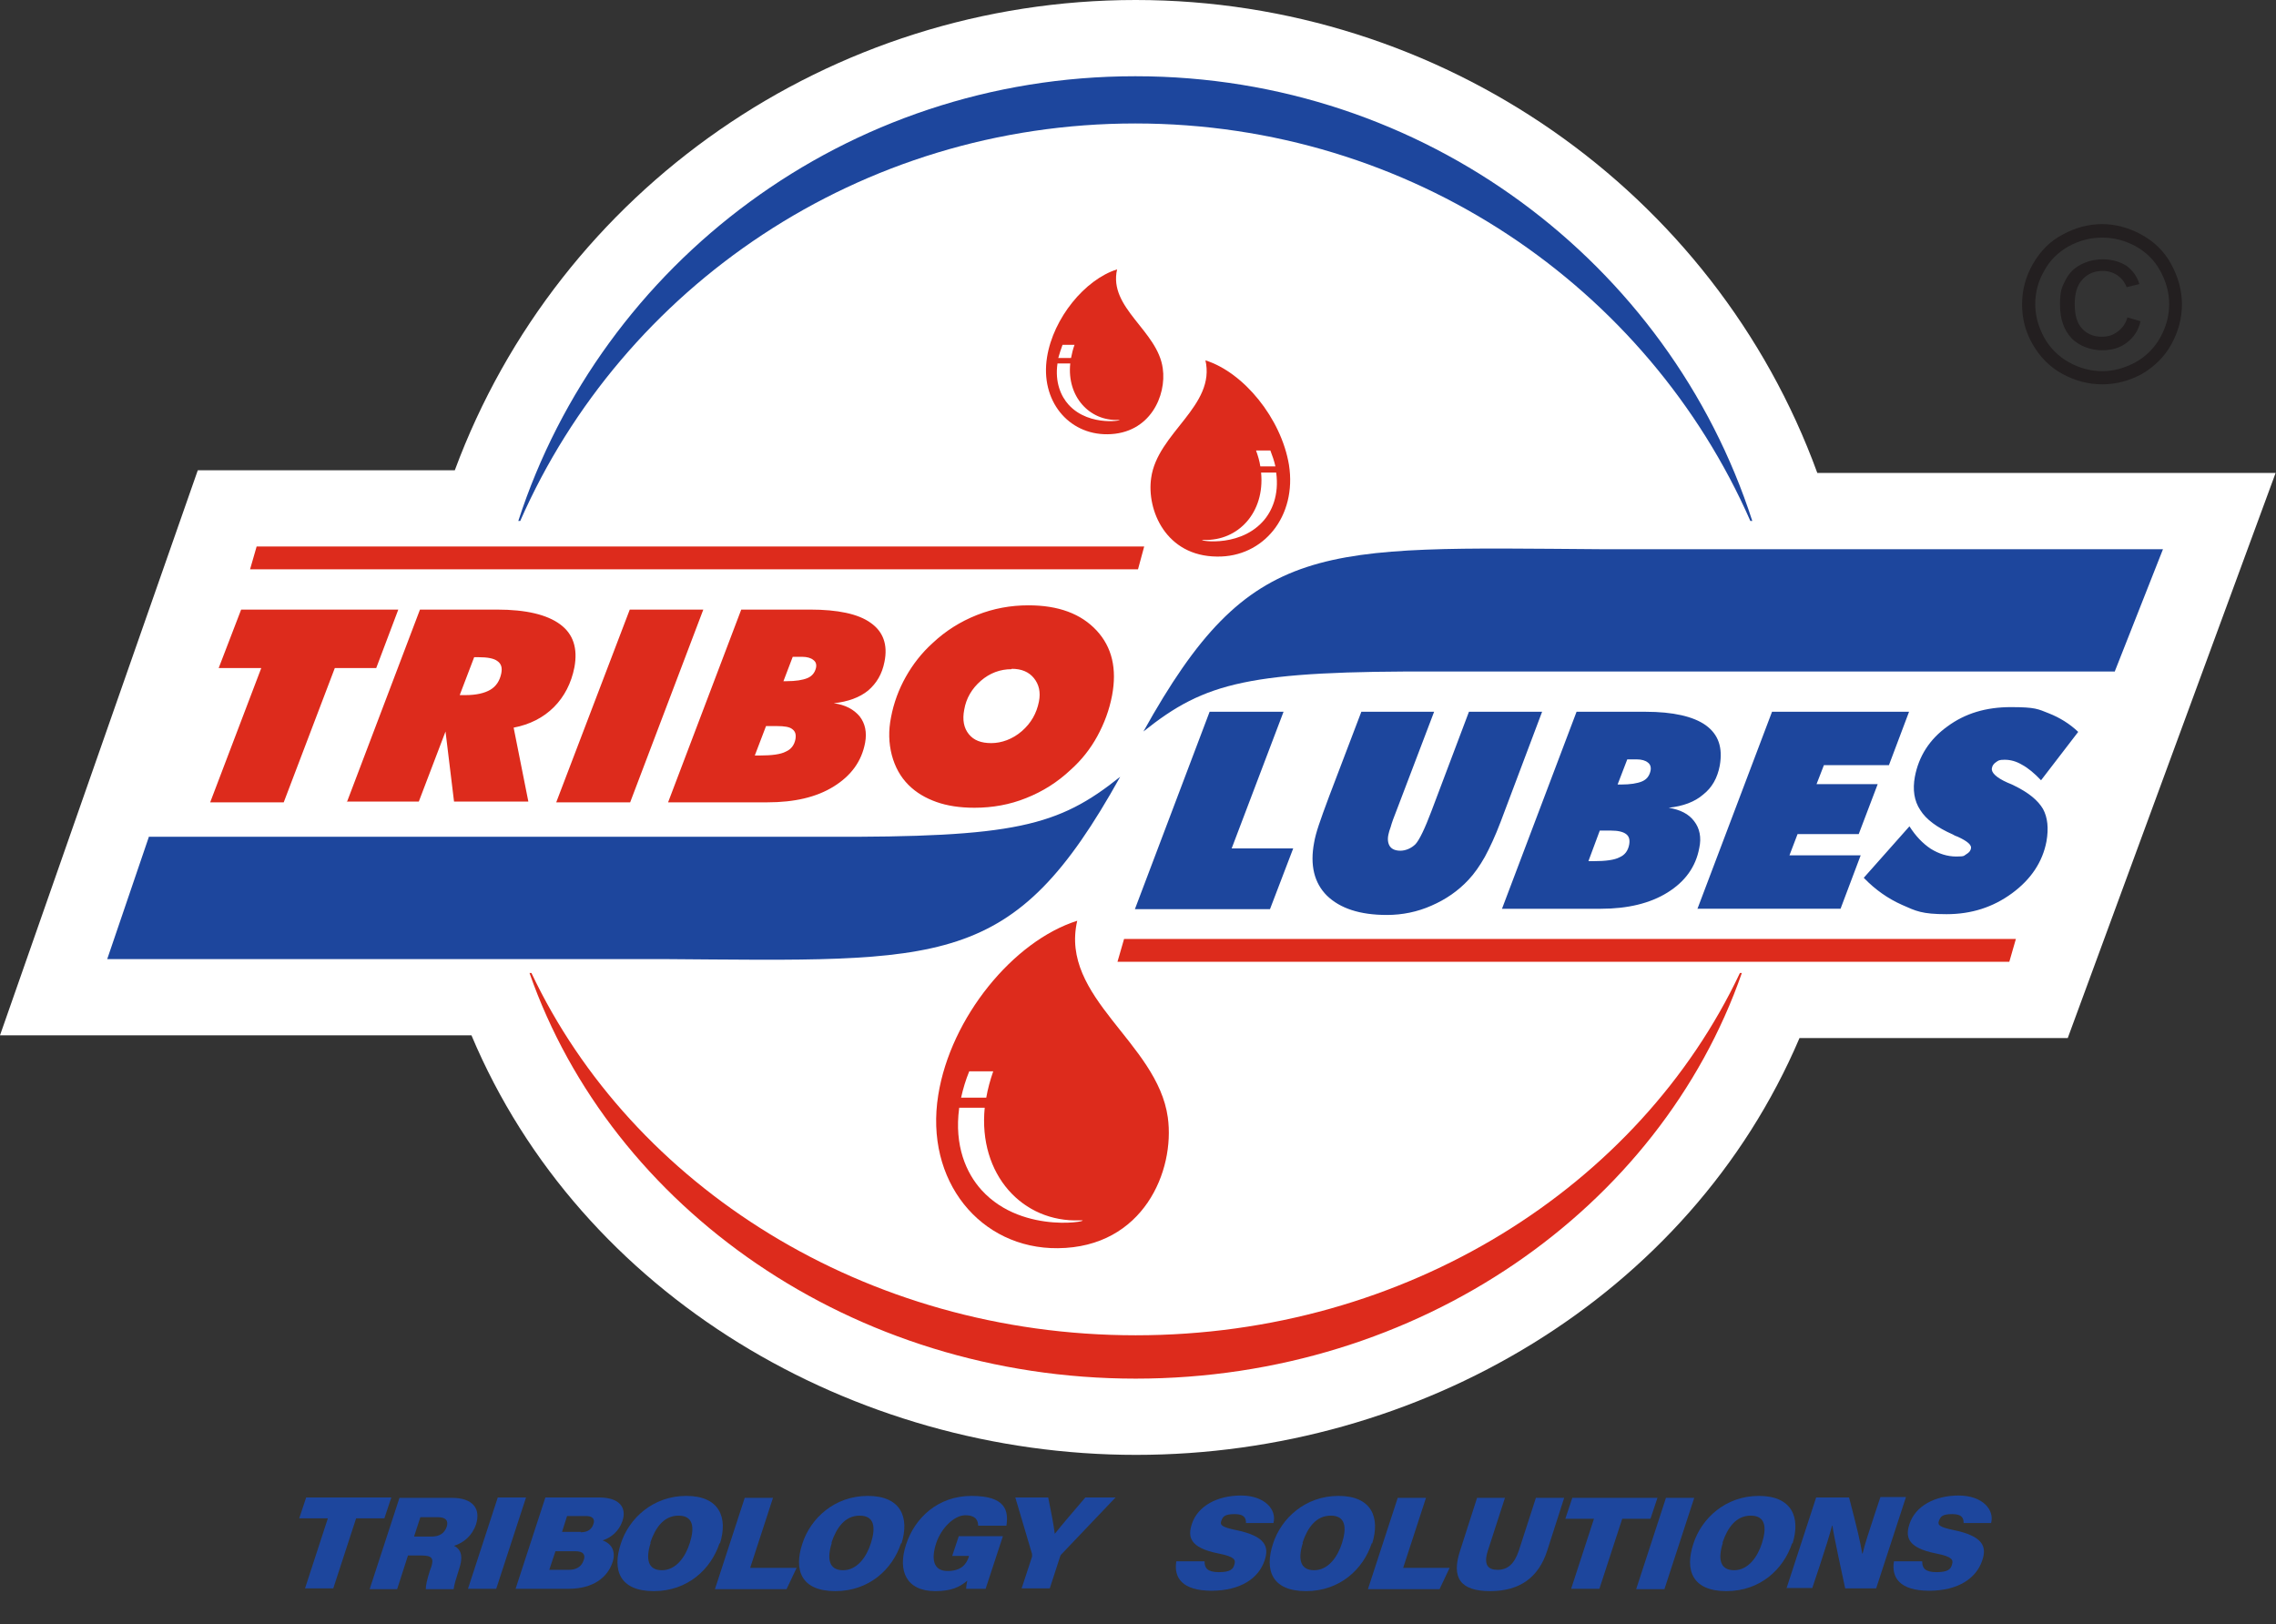
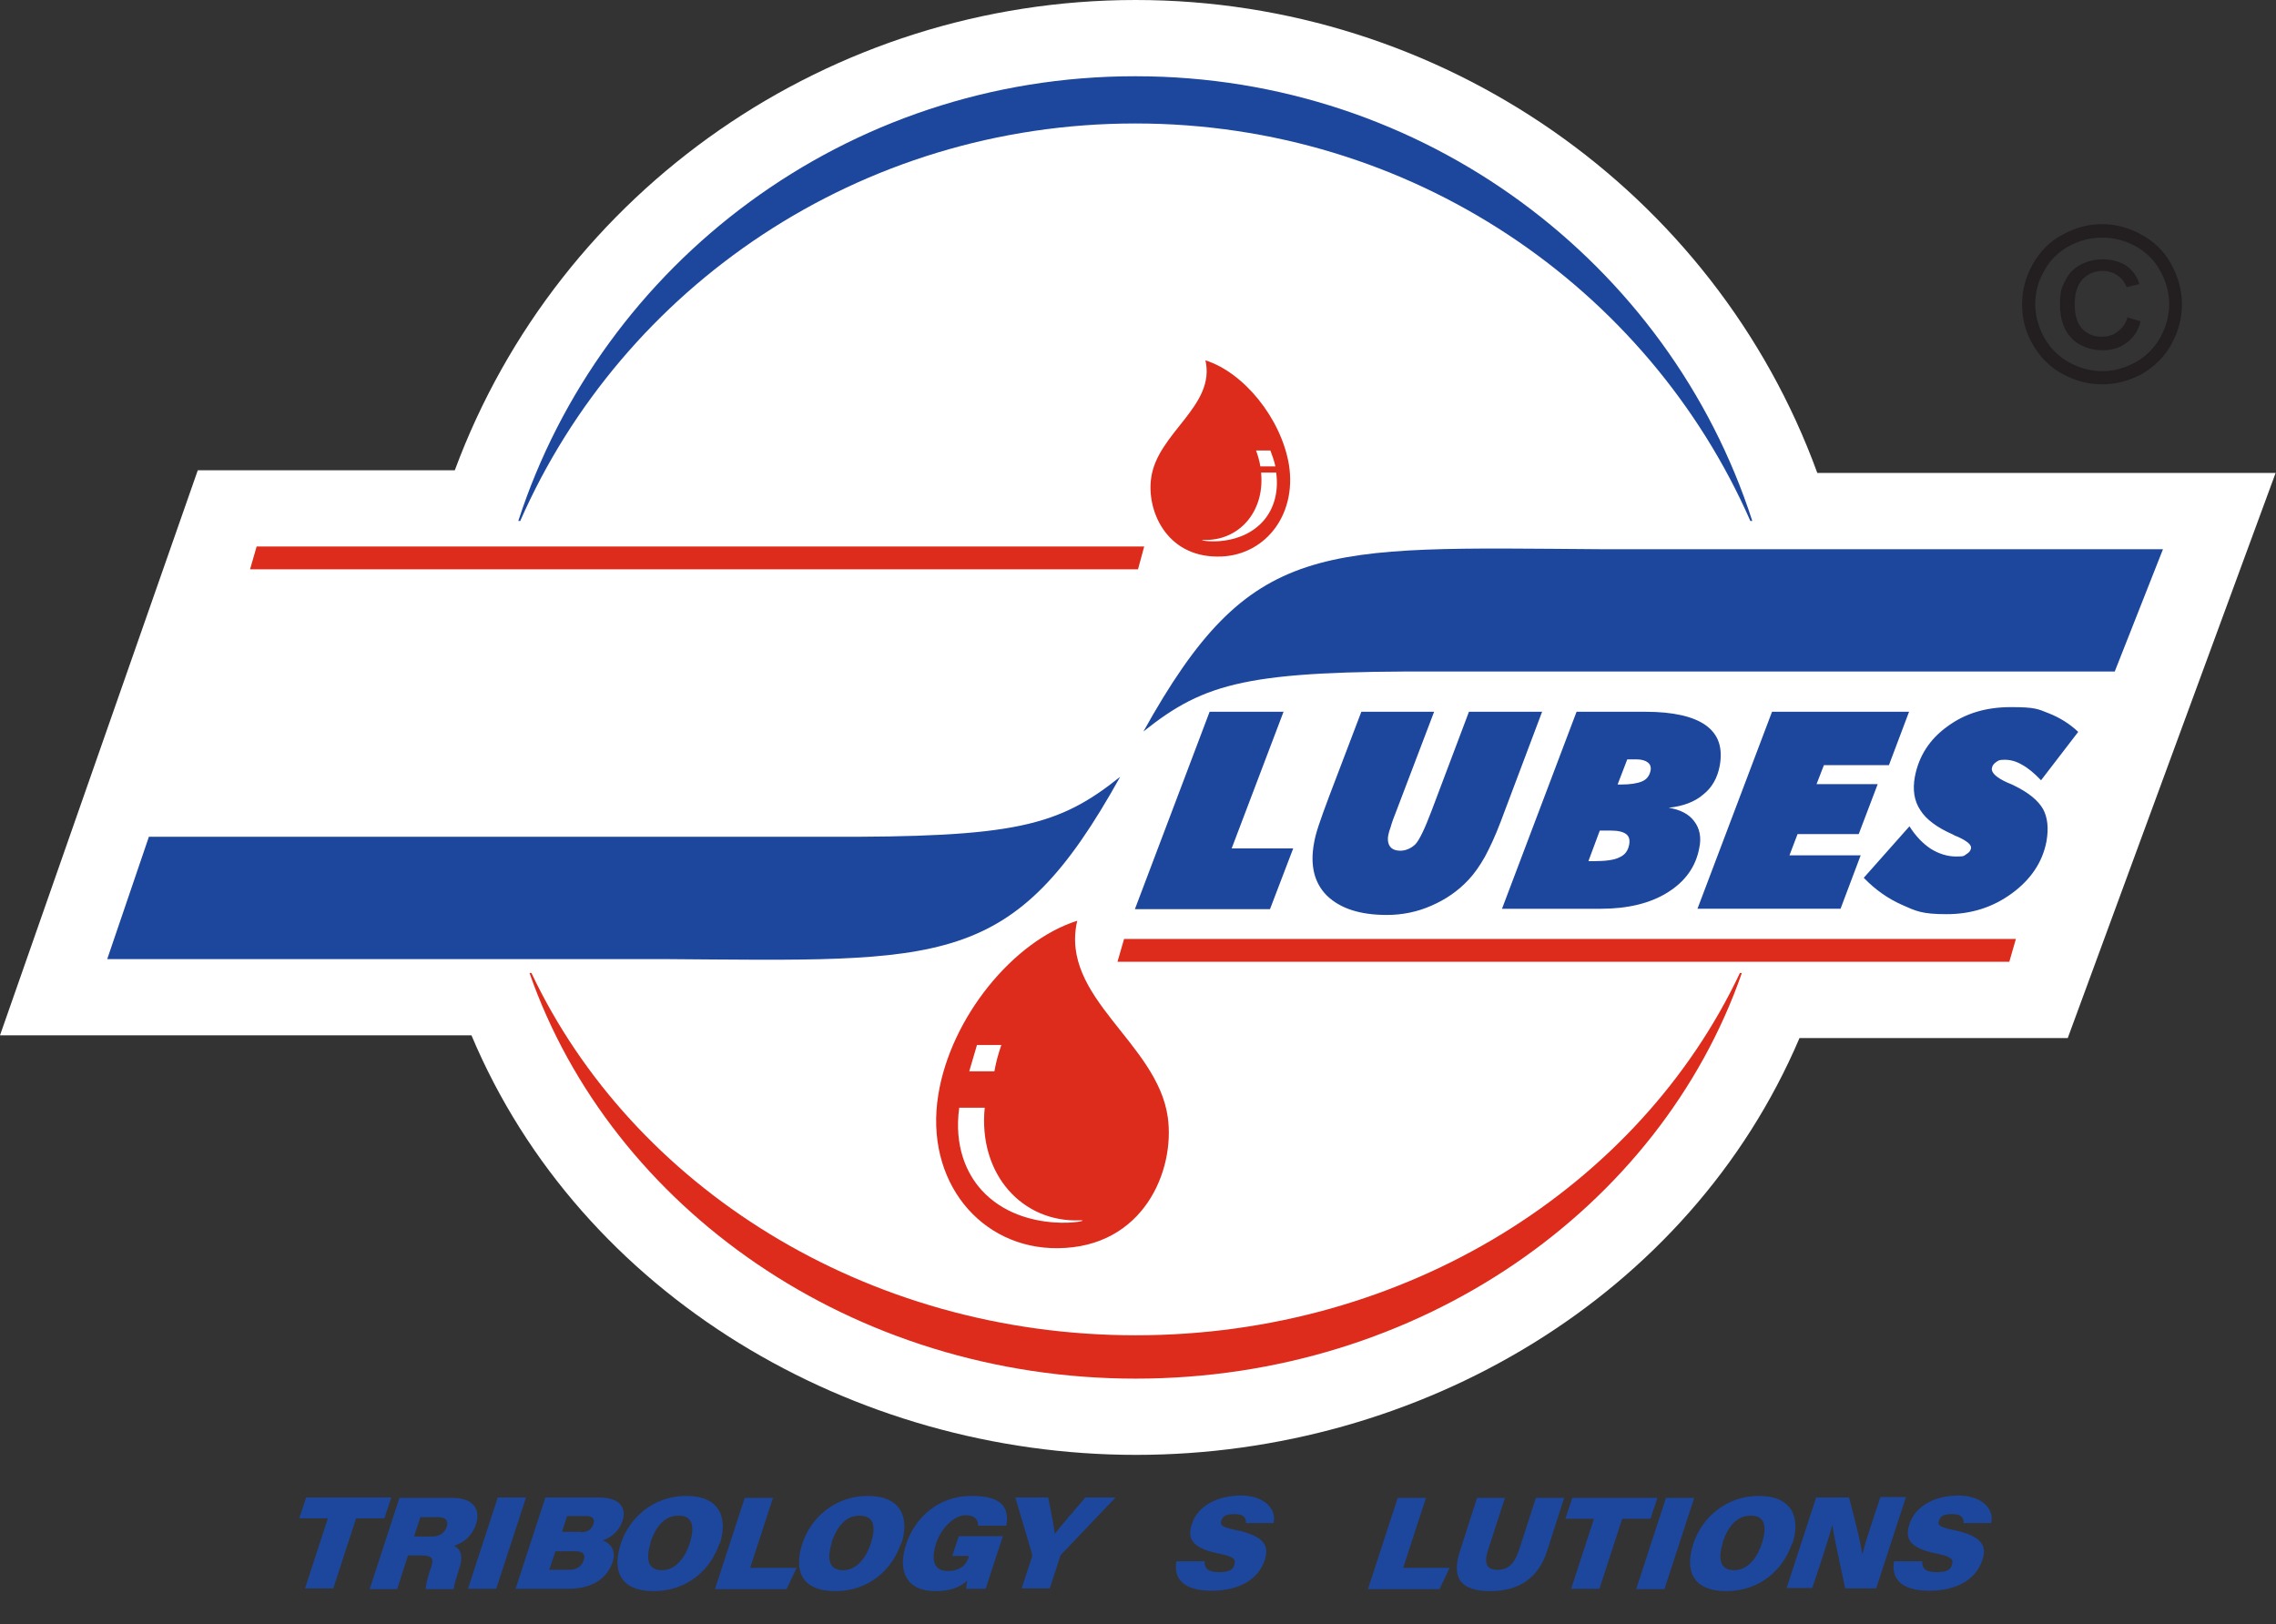
<svg xmlns="http://www.w3.org/2000/svg" id="uuid-810d6f3b-80c1-41ec-92ce-1f44cc34ab34" viewBox="0 0 588 419.7">
  <rect x="0" y="0" width="588" height="419.7" fill="#333333" stroke="none" />
  <defs>
    <style>.uuid-9544dd91-a545-4e9a-9dad-7c2200e48bf9,.uuid-b8a60fee-5932-4ce3-ad4a-ee0e053eafd5{fill:#1d469d;}.uuid-9544dd91-a545-4e9a-9dad-7c2200e48bf9,.uuid-cb3c4232-f91c-425c-80d5-f78785a727ef,.uuid-4705eafa-92fa-4355-8028-4f77987f19d0{fill-rule:evenodd;}.uuid-cb3c4232-f91c-425c-80d5-f78785a727ef{fill:#fff;}.uuid-8b7129e1-d852-462a-9faa-905fd339092f{fill:#231f20;}.uuid-4705eafa-92fa-4355-8028-4f77987f19d0{fill:#dd2b1c;}</style>
  </defs>
  <path class="uuid-8b7129e1-d852-462a-9faa-905fd339092f" d="M543,57.9c3.5,0,6.9.9,10.2,2.7,3.3,1.8,5.9,4.3,7.7,7.6s2.8,6.8,2.8,10.4-.9,7-2.7,10.3-4.4,5.8-7.6,7.7c-3.3,1.8-6.7,2.7-10.3,2.7s-7-.9-10.3-2.7c-3.3-1.8-5.8-4.4-7.7-7.7s-2.7-6.7-2.7-10.3.9-7.1,2.8-10.4,4.4-5.9,7.7-7.6c3.3-1.8,6.7-2.7,10.2-2.7ZM543,61.4c-2.9,0-5.7.7-8.5,2.2-2.7,1.5-4.9,3.6-6.4,6.4-1.6,2.8-2.3,5.6-2.3,8.6s.8,5.8,2.3,8.6c1.5,2.7,3.7,4.9,6.4,6.4,2.7,1.5,5.6,2.3,8.6,2.3s5.8-.8,8.6-2.3c2.7-1.5,4.9-3.7,6.4-6.4,1.5-2.7,2.3-5.6,2.3-8.6s-.8-5.9-2.3-8.6c-1.5-2.8-3.7-4.9-6.4-6.4-2.8-1.5-5.6-2.2-8.5-2.2ZM549.6,82l3.4,1c-.5,2.3-1.7,4.1-3.5,5.5s-3.9,2-6.5,2-5.8-1-7.8-3.1c-2-2.1-3-5-3-8.7s.5-4.5,1.4-6.3c.9-1.8,2.2-3.1,3.9-4,1.7-.9,3.6-1.4,5.8-1.4s4.4.6,6.1,1.7c1.6,1.2,2.7,2.7,3.3,4.7l-3.3.8c-.5-1.4-1.4-2.4-2.4-3.1-1.1-.7-2.3-1.1-3.8-1.1-2.1,0-3.8.7-5.2,2.2-1.4,1.5-2,3.6-2,6.4s.6,4.9,1.9,6.3c1.3,1.4,3,2.1,5,2.1s3.1-.5,4.3-1.4c1.2-.9,2.1-2.2,2.5-3.9Z" />
  <path class="uuid-cb3c4232-f91c-425c-80d5-f78785a727ef" d="M534.2,268.2h-69.3c-28.5,66.9-98.2,107.7-171.4,107.7s-143.4-41.1-171.7-108.4H0L51.1,121.5h66.4C144.4,48.9,214.5,0,293.4,0s149.5,49.2,176.1,122.2h118.4l-53.7,146Z" />
-   <path class="uuid-4705eafa-92fa-4355-8028-4f77987f19d0" d="M251.7,208.7c-3.7,0-7-.5-9.8-1.5-2.8-1-5.2-2.4-7.2-4.4-2.1-2.1-3.5-4.7-4.3-7.7-.8-3.1-.9-6.3-.2-9.8.7-3.7,2-7.2,3.8-10.4,1.8-3.2,4.1-6.2,7-8.8,3.3-3.1,7.1-5.5,11.4-7.2,4.3-1.7,8.7-2.5,13.3-2.5,7.8,0,13.6,2.2,17.6,6.5,4,4.3,5.3,9.9,4,16.8-.7,3.7-2,7.2-3.8,10.5-1.8,3.3-4.1,6.2-6.9,8.7-3.4,3.2-7.2,5.6-11.5,7.3-4.2,1.7-8.7,2.5-13.3,2.5ZM261.3,172.9c-2.9,0-5.6,1-7.9,3-2.3,2-3.8,4.5-4.3,7.5-.5,2.6-.1,4.7,1.2,6.3,1.3,1.6,3.2,2.3,5.8,2.3s5.5-1,7.9-3.1c2.4-2.1,3.8-4.6,4.4-7.6.5-2.5,0-4.5-1.3-6.1-1.3-1.6-3.2-2.4-5.7-2.4ZM172.6,207.3l18.9-49.8h17.8c7.1,0,12.4,1.1,15.6,3.4,3.3,2.3,4.5,5.7,3.6,10.1-.6,3.1-2,5.5-4.2,7.4-2.2,1.8-5.2,2.9-8.9,3.3,3,.4,5.2,1.6,6.7,3.4,1.4,1.8,1.9,4.1,1.4,6.8-.9,4.8-3.6,8.5-8.1,11.3-4.5,2.8-10.2,4.1-17.2,4.1h-25.6ZM195,195.2h1.3c3.1,0,5.4-.3,6.7-1,1.4-.6,2.2-1.7,2.5-3.2.2-1.2,0-2-.8-2.6-.7-.6-2.1-.8-3.9-.8h-2.9l-2.9,7.6ZM202.3,176h.9c2.4,0,4.2-.3,5.4-.8,1.2-.5,1.9-1.4,2.2-2.6.2-.9,0-1.6-.7-2.1-.6-.5-1.6-.8-2.9-.8h-2.4l-2.4,6.3ZM143.7,207.3l19-49.8h19l-18.9,49.8h-19ZM118.8,179.6h1.4c2.8,0,5-.5,6.5-1.4,1.5-.9,2.4-2.3,2.8-4.2.3-1.5,0-2.5-1-3.2-.9-.7-2.6-1-4.9-1h-1.1l-3.7,9.7ZM89.6,207.3l18.9-49.8h19.9c7.5,0,12.9,1.3,16.3,3.8,3.4,2.5,4.6,6.2,3.7,11.1-.8,4.1-2.6,7.6-5.3,10.3-2.7,2.7-6.2,4.5-10.4,5.3l3.8,19.1h-19.2l-2.2-18.1-6.9,18.1h-18.6ZM54.3,207.3l13.2-34.7h-11l5.8-15.1h40.6l-5.7,15.1h-10.7l-13.2,34.7h-18.9Z" />
  <polygon class="uuid-4705eafa-92fa-4355-8028-4f77987f19d0" points="294 147.1 64.6 147.1 66.3 141.2 295.6 141.2 294 147.1" />
  <polygon class="uuid-4705eafa-92fa-4355-8028-4f77987f19d0" points="290.4 242.6 520.8 242.6 519.1 248.5 288.7 248.5 290.4 242.6" />
  <path class="uuid-9544dd91-a545-4e9a-9dad-7c2200e48bf9" d="M546.3,173.5h-174.3c-49.4-.2-60.6,2.7-76.6,15.5,27.8-50,45.2-47.6,118.4-47.1h145l-12.5,31.7ZM38.5,216.2h174.3c49.4.2,60.6-2.7,76.6-15.5-27.8,50-45.2,47.6-118.3,47.1H27.7l10.8-31.7ZM481.5,226.8l11.8-13.3c1.6,2.5,3.4,4.4,5.5,5.8,2.1,1.3,4.3,2,6.6,2s1.9-.2,2.6-.6c.7-.4,1.1-.9,1.2-1.5.2-.9-1-1.9-3.4-3-.6-.2-1-.4-1.3-.6-4.1-1.8-6.9-3.9-8.4-6.3-1.6-2.4-2-5.3-1.4-8.6,1-5.3,3.8-9.7,8.4-13,4.6-3.4,10-5,16.4-5s7,.5,9.8,1.6,5.4,2.7,7.6,4.8l-9.6,12.5c-1.7-1.8-3.4-3.2-4.9-4-1.5-.9-3-1.3-4.5-1.3s-1.6.2-2.2.6c-.6.4-1,.9-1.1,1.6-.2,1.1,1.1,2.4,4,3.7.8.3,1.4.6,1.8.8,3.7,1.8,6.1,3.8,7.4,6,1.2,2.2,1.5,5,.9,8.4-1,5.3-4,9.8-8.9,13.4-4.9,3.6-10.5,5.4-16.9,5.4s-7.9-.8-11.5-2.4c-3.6-1.6-6.9-3.9-9.8-6.9ZM438.5,234.9l19.3-51h35.4l-5.2,13.8h-16.8l-1.9,4.9h15.8l-4.9,12.9h-15.8l-2.1,5.5h18.4l-5.2,13.8h-37ZM388,234.9l19.3-51h17.8c7.1,0,12.4,1.2,15.6,3.5,3.3,2.4,4.4,5.8,3.6,10.4-.6,3.2-2,5.7-4.3,7.5-2.2,1.9-5.2,3-8.9,3.4,3,.5,5.2,1.6,6.6,3.5,1.4,1.8,1.9,4.2,1.3,6.9-.9,4.9-3.7,8.7-8.2,11.5-4.5,2.8-10.3,4.2-17.2,4.2h-25.6ZM410.4,222.5h1.3c3.1,0,5.4-.3,6.7-1,1.4-.6,2.2-1.7,2.5-3.3.2-1.2,0-2.1-.8-2.7s-2.1-.9-3.9-.9h-2.9l-2.9,7.8ZM417.9,202.7h.9c2.4,0,4.2-.3,5.4-.8s1.9-1.4,2.2-2.7c.2-.9,0-1.7-.7-2.2-.6-.5-1.6-.8-2.9-.8h-2.4l-2.5,6.5ZM351.6,183.9h18.9l-9.4,24.7c-1,2.5-1.6,4.2-1.8,5-.3.8-.5,1.5-.6,2-.3,1.3-.1,2.4.4,3.1.5.7,1.4,1.1,2.7,1.1s2.8-.6,3.9-1.7c1-1.1,2.4-4,4.1-8.5l9.7-25.7h18.9l-10.7,28.4c-1.4,3.7-2.8,6.7-4.1,9.1-1.3,2.3-2.7,4.3-4.2,5.9-2.7,2.9-5.9,5.1-9.6,6.7-3.6,1.6-7.5,2.4-11.5,2.4-7,0-12.1-1.7-15.5-5-3.3-3.3-4.4-7.9-3.3-13.7.2-1.2.6-2.7,1.2-4.5.6-1.8,1.5-4.3,2.7-7.5l8.3-21.8ZM293.2,234.9l19.3-51h19.1l-13.4,35.3h15.9l-6,15.7h-34.9ZM293.4,19.7c74.6,0,137.8,48.3,159.3,114.9h-.5c-26.5-60.4-87.6-102.7-158.9-102.7s-132.4,42.3-158.9,102.7h-.5c21.6-66.6,84.7-114.9,159.3-114.9Z" />
  <path class="uuid-4705eafa-92fa-4355-8028-4f77987f19d0" d="M293.4,356.2c73.3,0,135.4-44,156.6-104.8h-.5c-26,55.1-86.1,93.6-156.1,93.6s-130.1-38.6-156.1-93.6h-.5c21.2,60.7,83.3,104.8,156.6,104.8Z" />
  <path class="uuid-4705eafa-92fa-4355-8028-4f77987f19d0" d="M278.3,237.9c-16.5,5.2-32.7,25-35.9,45-3.6,22.2,10.9,39.8,30.9,39.6,22.1-.2,30.3-20,28.4-33.8-2.7-19.4-28-30.9-23.4-50.8Z" />
  <path class="uuid-4705eafa-92fa-4355-8028-4f77987f19d0" d="M311.4,93.1c9.9,3.1,19.6,15,21.6,27,2.1,13.3-6.6,23.9-18.6,23.7-13.2-.1-18.2-12-17-20.3,1.6-11.7,16.8-18.6,14-30.5Z" />
  <path class="uuid-cb3c4232-f91c-425c-80d5-f78785a727ef" d="M329.7,122.1c.8,5.8-1.1,10.1-3.5,12.7-6.6,7.2-18,4.6-15.2,4.7,8.9.3,15.8-7.1,14.8-17.4h4ZM328.2,116.4c.5,1.3,1,2.7,1.3,4.1h-3.9c-.2-1.4-.6-2.7-1.1-4.1h3.8Z" />
-   <path class="uuid-4705eafa-92fa-4355-8028-4f77987f19d0" d="M288.6,69.6c-8.3,2.6-16.5,12.6-18.1,22.7-1.8,11.2,5.5,20,15.6,19.9,11.1-.1,15.3-10.1,14.3-17-1.3-9.8-14.1-15.6-11.8-25.6Z" />
  <path class="uuid-cb3c4232-f91c-425c-80d5-f78785a727ef" d="M273.2,93.9c-.7,4.9.9,8.5,2.9,10.7,5.5,6,15.1,3.8,12.8,3.9-7.4.3-13.3-6-12.4-14.6h-3.3ZM274.5,89.1c-.4,1.1-.8,2.3-1.1,3.4h3.3c.2-1.1.5-2.3.9-3.4h-3.2Z" />
-   <path class="uuid-cb3c4232-f91c-425c-80d5-f78785a727ef" d="M247.8,286.3c-1.3,9.7,1.8,16.8,5.8,21.2,10.9,12,30,7.6,25.4,7.8-14.8.6-26.3-11.8-24.6-29.1h-6.6ZM250.4,276.8c-.9,2.2-1.6,4.5-2.1,6.8h6.5c.4-2.3,1-4.5,1.8-6.8h-6.3Z" />
+   <path class="uuid-cb3c4232-f91c-425c-80d5-f78785a727ef" d="M247.8,286.3c-1.3,9.7,1.8,16.8,5.8,21.2,10.9,12,30,7.6,25.4,7.8-14.8.6-26.3-11.8-24.6-29.1h-6.6ZM250.4,276.8h6.5c.4-2.3,1-4.5,1.8-6.8h-6.3Z" />
  <path class="uuid-b8a60fee-5932-4ce3-ad4a-ee0e053eafd5" d="M84.7,392.3h-7.4l1.8-5.4h22l-1.8,5.4h-7.3l-5.9,18.1h-7.3l5.9-18.1Z" />
  <path class="uuid-b8a60fee-5932-4ce3-ad4a-ee0e053eafd5" d="M105.4,401.9l-2.8,8.7h-7.1l7.7-23.6h13.5c5.6,0,7.5,2.9,6.3,6.8-1,3-3.2,4.8-5.7,5.6,1,.5,2.7,1.7,1.4,5.7l-.4,1.3c-.4,1.3-1,3.1-1.1,4.2h-7.2c0-1,.3-2.4,1.1-4.9l.3-.8c.7-2.2.3-3-2.5-3h-3.4ZM107,397h4.5c2,0,3.3-.8,3.9-2.5.5-1.6-.2-2.5-2.3-2.5h-4.5l-1.6,4.9Z" />
  <path class="uuid-b8a60fee-5932-4ce3-ad4a-ee0e053eafd5" d="M135.9,386.9l-7.7,23.6h-7.3l7.7-23.6h7.3Z" />
  <path class="uuid-b8a60fee-5932-4ce3-ad4a-ee0e053eafd5" d="M140.9,386.9h13.8c5.7,0,7.2,2.9,6.1,6.1-.9,2.7-3,4.3-5.1,5,2,.7,3.5,2.5,2.6,5.5-1.3,4.1-5.1,7-11.4,7h-13.7l7.7-23.6ZM141.9,405.6h5c1.9,0,3.3-.7,3.9-2.5.5-1.4-.1-2.3-2.1-2.3h-5.2l-1.6,4.8ZM150,395.9c2,0,2.9-.9,3.3-2.1.5-1.4-.3-2.1-1.9-2.1h-4.9l-1.3,4.1h4.9Z" />
  <path class="uuid-b8a60fee-5932-4ce3-ad4a-ee0e053eafd5" d="M185.9,398.7c-2.2,6.7-8.2,12.4-17,12.4s-10.8-5.4-8.5-12.3c2.1-6.5,8.3-12.3,16.9-12.3s10.8,5.6,8.7,12.3ZM168.1,398.6c-1.3,4.1-.8,7.1,2.9,7.1s6.1-3.5,7.2-7c1.3-4.1.9-7.1-2.9-7.1s-6,3.1-7.3,7Z" />
  <path class="uuid-b8a60fee-5932-4ce3-ad4a-ee0e053eafd5" d="M192.4,387h7.3l-5.9,18.1h12l-2.6,5.5h-18.5l7.7-23.6Z" />
  <path class="uuid-b8a60fee-5932-4ce3-ad4a-ee0e053eafd5" d="M232.8,398.7c-2.2,6.7-8.2,12.4-17,12.4s-10.8-5.4-8.5-12.3c2.1-6.5,8.3-12.3,16.9-12.3s10.8,5.6,8.7,12.3ZM214.9,398.6c-1.3,4.1-.8,7.1,2.9,7.1s6.1-3.5,7.2-7c1.3-4.1.9-7.1-2.9-7.1s-6,3.1-7.3,7Z" />
  <path class="uuid-b8a60fee-5932-4ce3-ad4a-ee0e053eafd5" d="M254.6,410.5h-5c0-.5.1-1.3.3-2.1-2,1.7-4.2,2.7-8.3,2.7-7.4,0-9.8-5.2-7.5-12.1,2.2-6.7,8.1-12.5,16.9-12.5s9.6,3.8,9,7.7h-7.3c0-1.1-.4-2.7-3.3-2.7s-6.2,3.3-7.5,7.1c-1.4,4.2-.8,7.3,2.9,7.3s4.9-1.9,5.5-3.7v-.2c0,0-4.3,0-4.3,0l1.7-5.1h11.4l-4.5,13.7Z" />
  <path class="uuid-b8a60fee-5932-4ce3-ad4a-ee0e053eafd5" d="M263.9,410.5l2.7-8.2c.1-.4,0-.6,0-.9l-4.3-14.5h8.5c.7,3.4,1.4,7,1.7,9.4,1.9-2.4,4.9-5.9,7.9-9.4h7.8l-14,14.7c-.2.2-.3.4-.4.8l-2.6,8h-7.3Z" />
  <path class="uuid-b8a60fee-5932-4ce3-ad4a-ee0e053eafd5" d="M311.2,403.5c0,1.6.7,2.7,3.7,2.7s3.7-.8,4-2c.4-1.2,0-2-4-2.8-7.8-1.5-8-4.5-7-7.6,1.5-4.7,6.6-7.4,12.7-7.4s9.3,3.6,8.4,7.1h-7.1c0-1-.2-2.3-2.9-2.3s-3.1.7-3.5,1.8c-.4,1.1.4,1.6,3.7,2.3,7.9,1.6,8.7,4.4,7.5,7.9-1.5,4.5-6.1,7.8-13.7,7.8s-9.8-3.4-9.1-7.6h7.3Z" />
-   <path class="uuid-b8a60fee-5932-4ce3-ad4a-ee0e053eafd5" d="M354.4,398.7c-2.2,6.7-8.2,12.4-17,12.4s-10.8-5.4-8.5-12.3c2.1-6.5,8.3-12.3,16.9-12.3s10.8,5.6,8.7,12.3ZM336.6,398.6c-1.3,4.1-.8,7.1,2.9,7.1s6.1-3.5,7.2-7c1.3-4.1.9-7.1-2.9-7.1s-6,3.1-7.3,7Z" />
  <path class="uuid-b8a60fee-5932-4ce3-ad4a-ee0e053eafd5" d="M361.1,387h7.3l-5.9,18.1h12l-2.6,5.5h-18.5l7.7-23.6Z" />
  <path class="uuid-b8a60fee-5932-4ce3-ad4a-ee0e053eafd5" d="M388.8,387l-4.4,13.6c-1.2,3.7,0,5,2.5,5s4.3-1.4,5.5-5l4.4-13.6h7.3l-4.4,13.7c-2.2,6.8-7,10.4-14.7,10.4s-10.1-3.4-7.8-10.4l4.4-13.7h7.3Z" />
  <path class="uuid-b8a60fee-5932-4ce3-ad4a-ee0e053eafd5" d="M411.8,392.4h-7.4l1.8-5.4h22l-1.8,5.4h-7.3l-5.9,18.1h-7.3l5.9-18.1Z" />
  <path class="uuid-b8a60fee-5932-4ce3-ad4a-ee0e053eafd5" d="M437.7,387l-7.7,23.6h-7.3l7.7-23.6h7.3Z" />
  <path class="uuid-b8a60fee-5932-4ce3-ad4a-ee0e053eafd5" d="M463,398.7c-2.2,6.7-8.2,12.4-17,12.4s-10.8-5.4-8.5-12.3c2.1-6.5,8.3-12.3,16.9-12.3s10.8,5.6,8.7,12.3ZM445.1,398.6c-1.3,4.1-.8,7.1,2.9,7.1s6.1-3.5,7.2-7c1.3-4.1.9-7.1-2.9-7.1s-6,3.1-7.3,7Z" />
  <path class="uuid-b8a60fee-5932-4ce3-ad4a-ee0e053eafd5" d="M461.5,410.5l7.7-23.6h8.5c2.2,8.4,2.9,11.5,3.4,14.5h.1c.5-2.2,1.9-6.5,3.2-10.4l1.4-4.2h6.6l-7.7,23.6h-8c-.7-3.3-2.9-13.3-3.3-16.2h-.1c-.7,2.7-1.7,5.8-3.2,10.4l-1.9,5.7h-6.6Z" />
  <path class="uuid-b8a60fee-5932-4ce3-ad4a-ee0e053eafd5" d="M496.6,403.5c0,1.6.7,2.7,3.7,2.7s3.7-.8,4-2c.4-1.2,0-2-4-2.8-7.8-1.5-8-4.5-7-7.6,1.5-4.7,6.6-7.4,12.7-7.4s9.3,3.6,8.4,7.1h-7.1c0-1-.2-2.3-2.9-2.3s-3.1.7-3.5,1.8c-.4,1.1.4,1.6,3.7,2.3,7.9,1.6,8.7,4.4,7.5,7.9-1.5,4.5-6.1,7.8-13.7,7.8s-9.8-3.4-9.1-7.6h7.3Z" />
</svg>